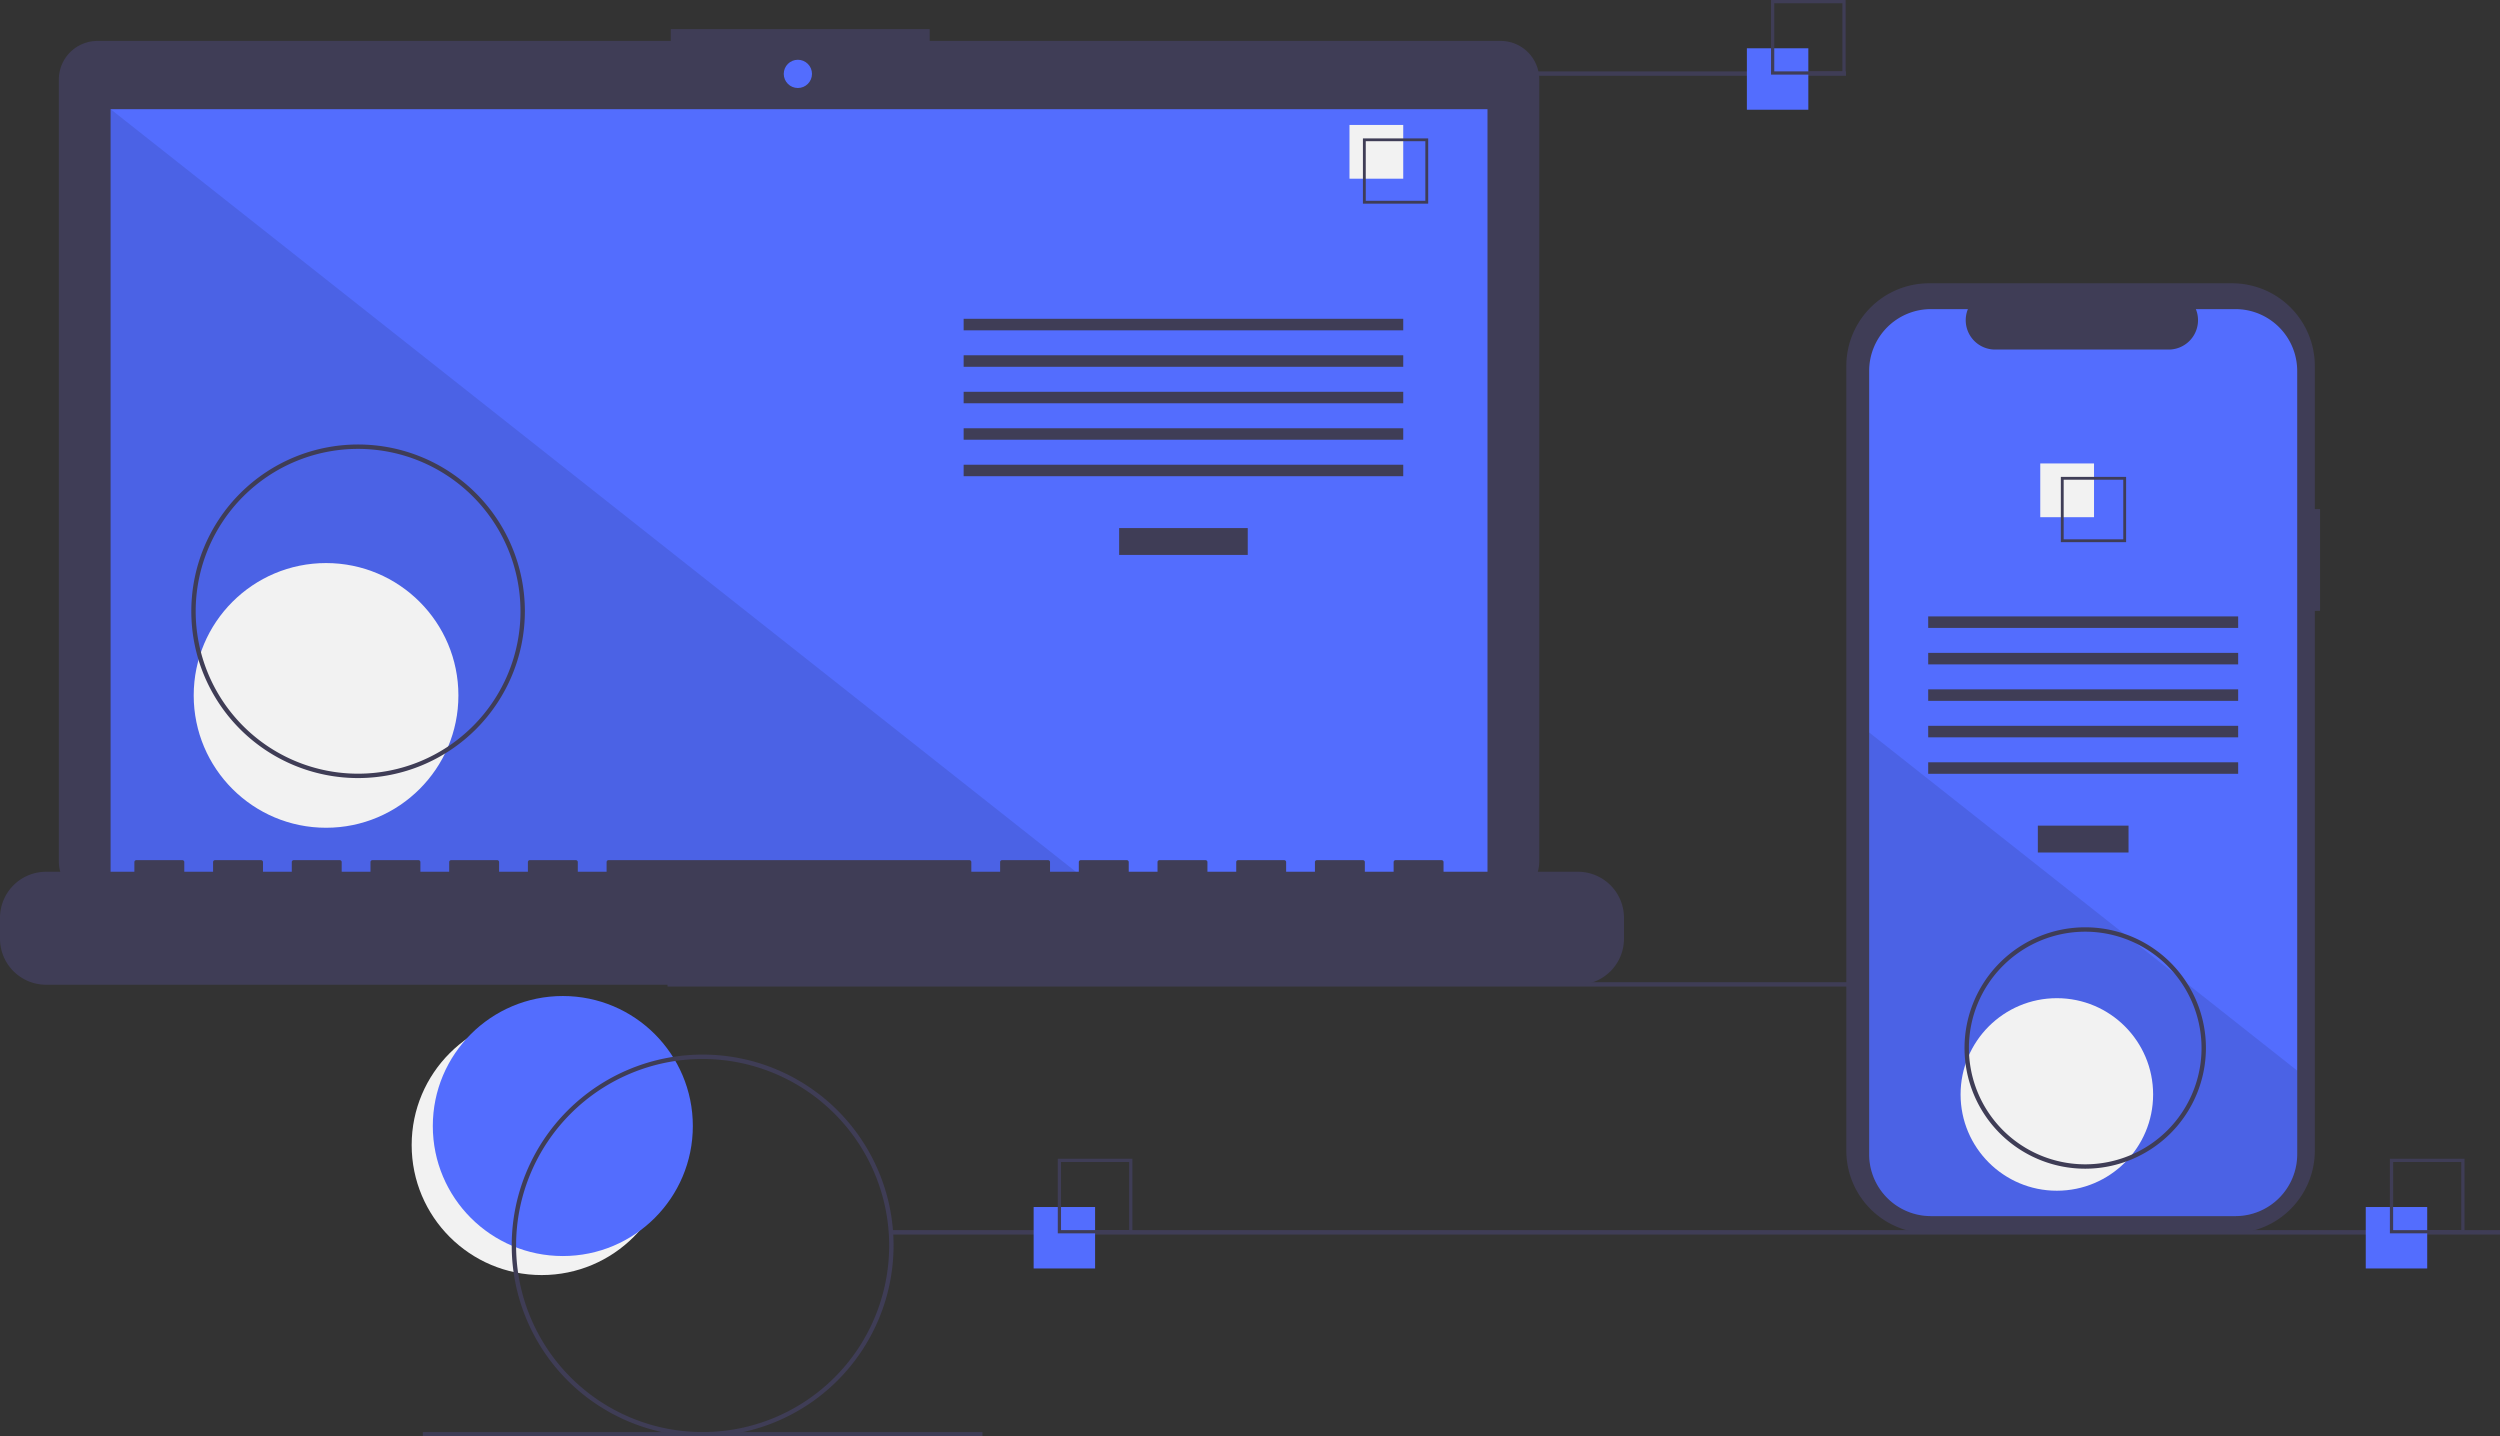
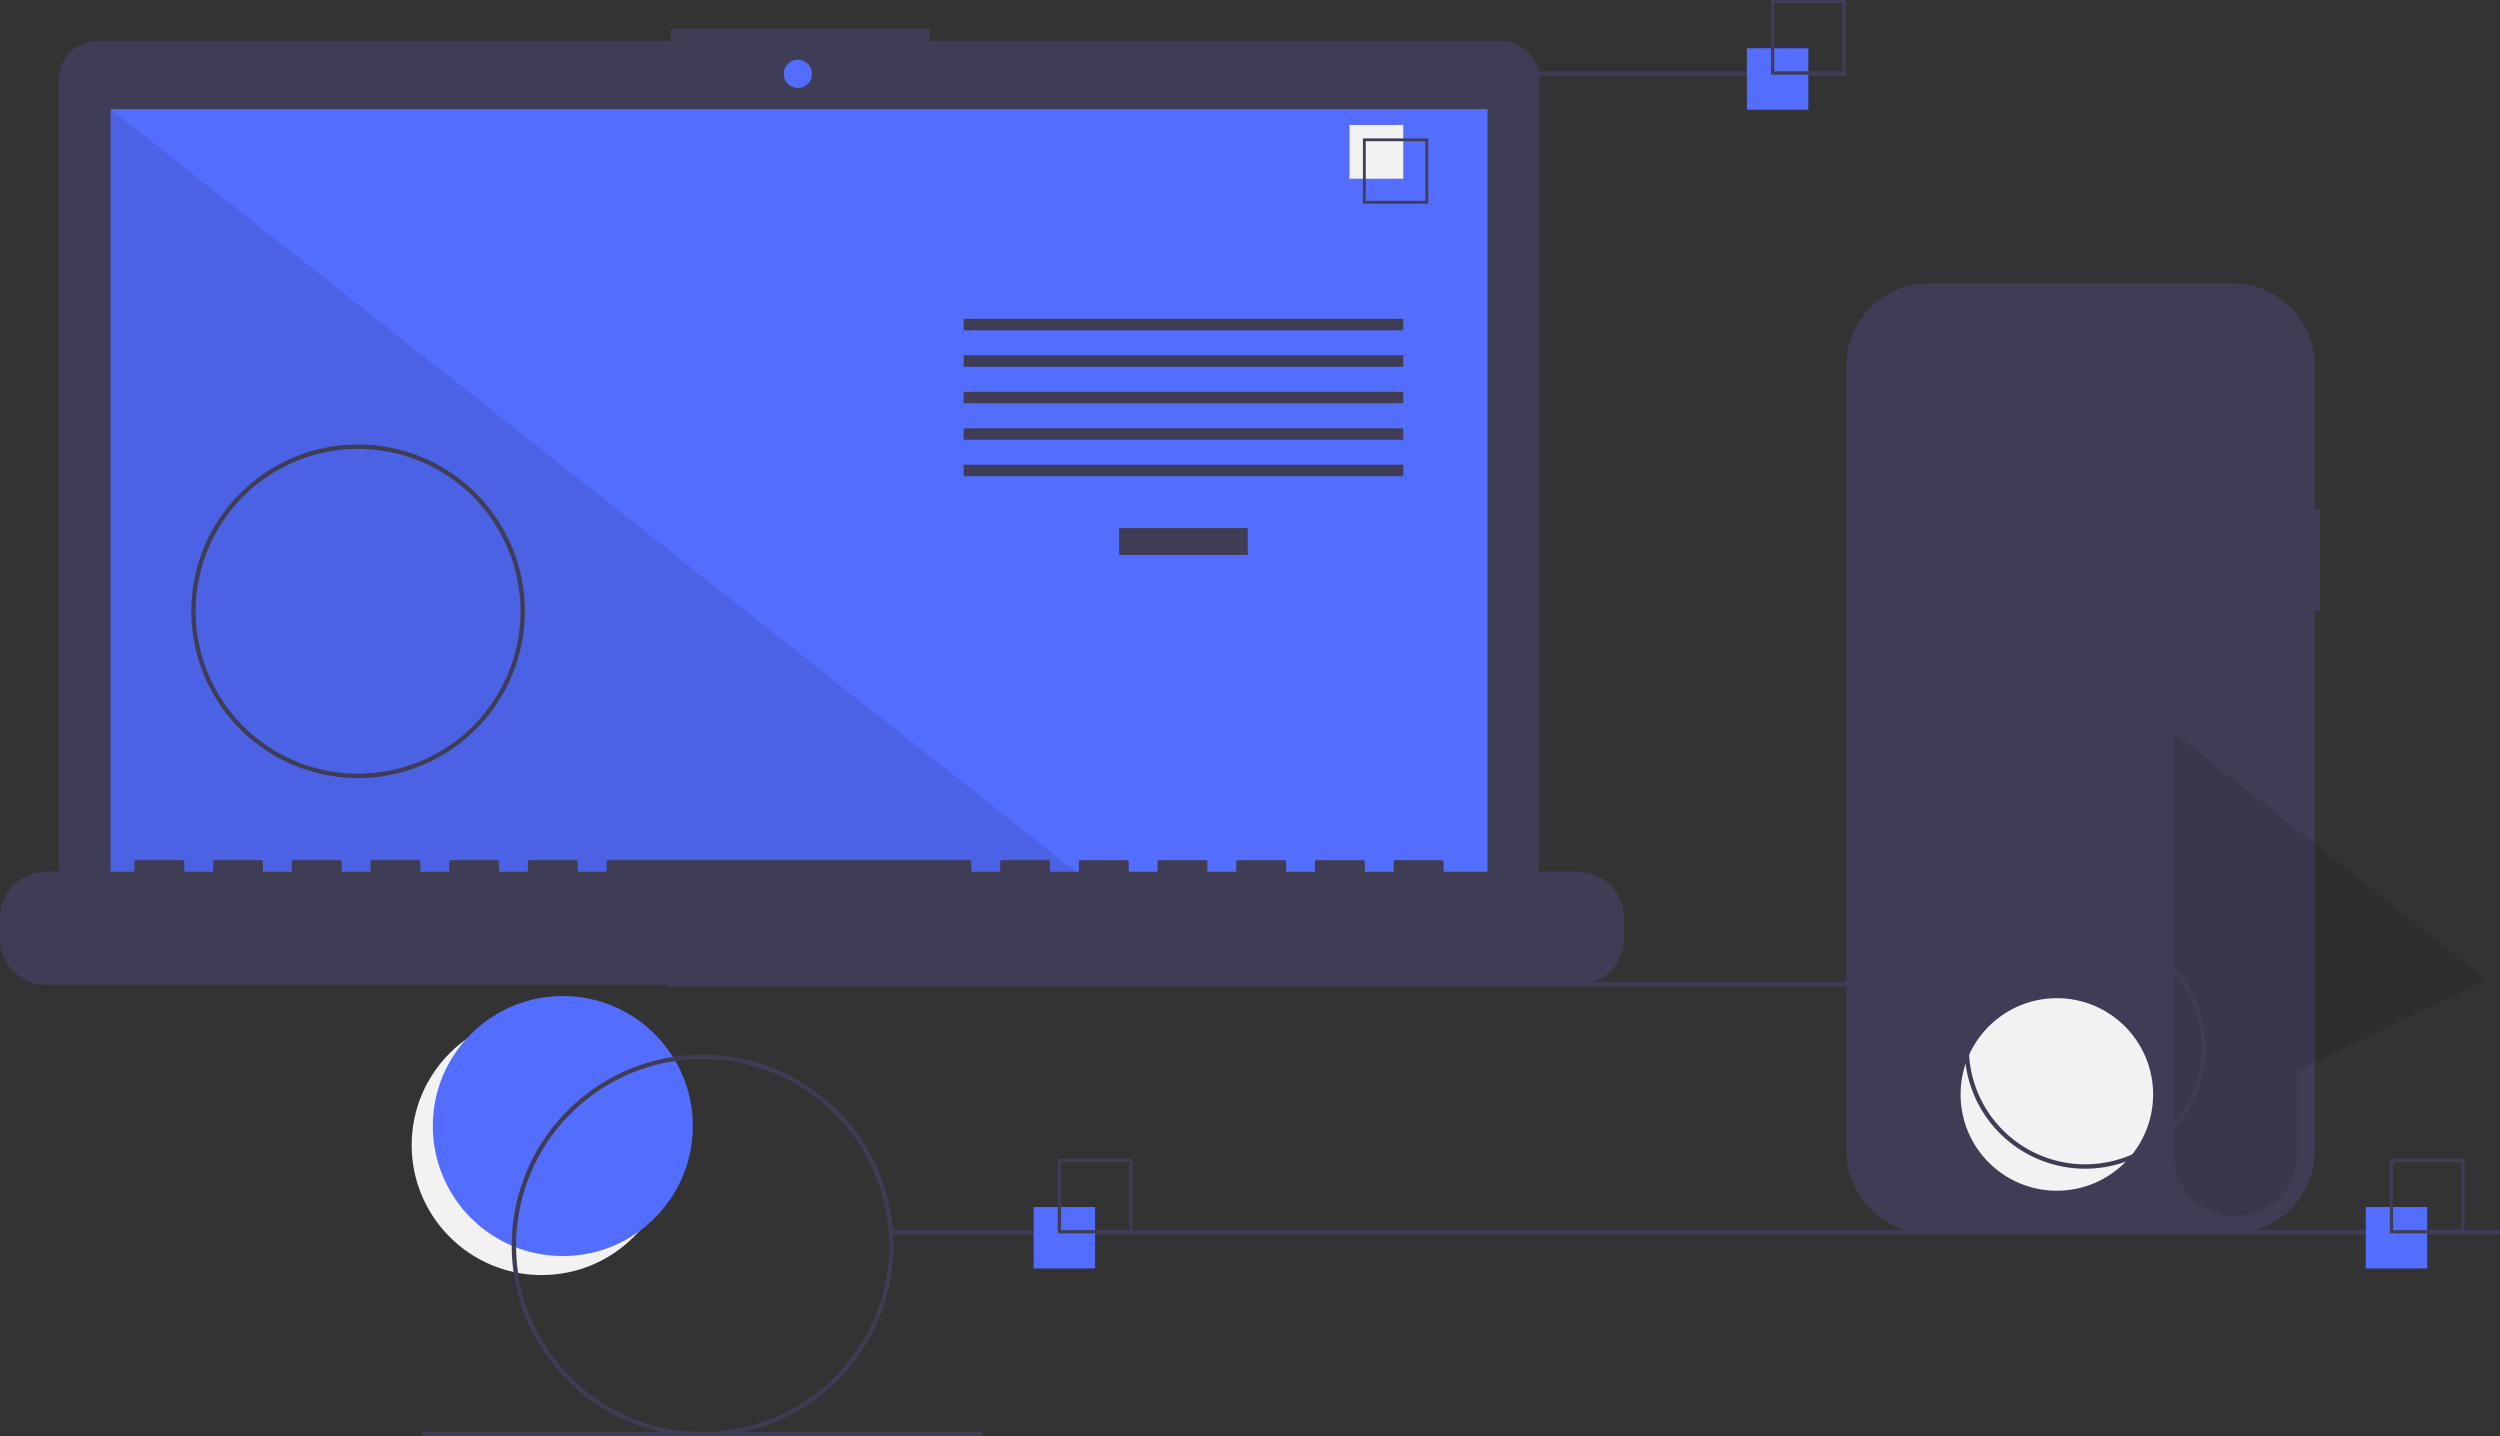
<svg xmlns="http://www.w3.org/2000/svg" data-name="Layer 1" width="1139.171" height="654.543">
  <rect width="100%" height="100%" fill="#333333" stroke="none" />
  <circle cx="246.827" cy="521.765" r="59.243" fill="#f2f2f2" />
  <circle cx="256.46" cy="513.095" r="59.243" fill="#536dfe" />
  <path fill="#3f3d56" d="M304.171 447.543h733v2h-733zM683.793 18.652h-260.17V13.29h-117.97v5.362H44.41a17.599 17.599 0 00-17.598 17.599v356.252A17.599 17.599 0 0044.41 410.1h639.383a17.599 17.599 0 0017.598-17.598V36.25a17.599 17.599 0 00-17.598-17.599z" />
  <path fill="#536dfe" d="M50.406 49.754h627.391v353.913H50.406z" />
  <circle cx="363.565" cy="33.667" r="6.435" fill="#536dfe" />
  <path opacity=".1" d="M498.374 403.667H50.406V49.754l447.968 353.913z" />
-   <circle cx="148.574" cy="316.876" r="60.307" fill="#f2f2f2" />
  <path fill="#3f3d56" d="M509.953 240.622h58.605v12.246h-58.605zm-70.851-95.343h200.307v5.248H439.102zm0 16.619h200.307v5.248H439.102zm0 16.62h200.307v5.248H439.102zm0 16.619h200.307v5.248H439.102zm0 16.619h200.307v5.248H439.102z" />
  <path fill="#f2f2f2" d="M614.917 56.934h24.492v24.492h-24.492z" />
  <path d="M650.78 92.797h-29.74v-29.74h29.74zm-28.447-1.293h27.154V64.35h-27.154zm96.674 305.728h-61.23v-4.412a.875.875 0 00-.874-.874H635.91a.875.875 0 00-.875.874v4.412h-13.12v-4.412a.875.875 0 00-.875-.874h-20.993a.875.875 0 00-.874.874v4.412h-13.121v-4.412a.875.875 0 00-.875-.874h-20.993a.875.875 0 00-.874.874v4.412h-13.12v-4.412a.875.875 0 00-.876-.874h-20.992a.875.875 0 00-.875.874v4.412h-13.12v-4.412a.875.875 0 00-.875-.874h-20.993a.875.875 0 00-.875.874v4.412h-13.12v-4.412a.875.875 0 00-.875-.874h-20.993a.875.875 0 00-.875.874v4.412h-13.12v-4.412a.875.875 0 00-.875-.874H277.28a.875.875 0 00-.874.874v4.412h-13.121v-4.412a.875.875 0 00-.875-.874h-20.993a.875.875 0 00-.874.874v4.412h-13.12v-4.412a.875.875 0 00-.876-.874h-20.992a.875.875 0 00-.875.874v4.412h-13.12v-4.412a.875.875 0 00-.875-.874h-20.993a.875.875 0 00-.875.874v4.412h-13.12v-4.412a.875.875 0 00-.875-.874H133.83a.875.875 0 00-.875.874v4.412h-13.12v-4.412a.875.875 0 00-.875-.874H97.967a.875.875 0 00-.875.874v4.412h-13.12v-4.412a.875.875 0 00-.875-.874H62.104a.875.875 0 00-.875.874v4.412H20.993A20.993 20.993 0 000 418.225v9.492a20.993 20.993 0 0020.993 20.993h698.014A20.993 20.993 0 00740 427.717v-9.492a20.993 20.993 0 00-20.993-20.993zm-555.836-42.689a76 76 0 1176-76 76.086 76.086 0 01-76 76zm0-150a74 74 0 1074 74 74.084 74.084 0 00-74-74zm423-172h255v2h-255zm-180 528h733v2h-733zm-213.499 92h255v2h-255z" fill="#3f3d56" />
  <path fill="#536dfe" d="M471 550h28v28h-28z" />
  <path d="M516 562h-34v-34h34zm-32.522-1.478h31.044v-31.044h-31.044z" fill="#3f3d56" />
  <path fill="#536dfe" d="M796 22h28v28h-28z" />
  <path d="M841 34h-34V0h34zm-32.522-1.478h31.044V1.478h-31.044z" fill="#3f3d56" />
  <path fill="#536dfe" d="M1078 550h28v28h-28z" />
  <path d="M1123 562h-34v-34h34zm-32.522-1.478h31.044v-31.044h-31.044zm-33.307-328.564h-2.378v-65.161a37.714 37.714 0 00-37.714-37.714H879.025a37.714 37.714 0 00-37.713 37.714v357.481a37.714 37.714 0 0037.713 37.714h138.054a37.714 37.714 0 0037.714-37.714V278.341h2.378z" fill="#3f3d56" />
-   <path d="M1046.761 169.013v356.96a28.165 28.165 0 01-28.16 28.17h-138.72a28.165 28.165 0 01-28.16-28.17v-356.96a28.163 28.163 0 0128.16-28.16h16.83a13.38 13.38 0 0012.39 18.43h79.09a13.38 13.38 0 0012.39-18.43h18.02a28.163 28.163 0 0128.16 28.16z" fill="#536dfe" />
-   <path fill="#3f3d56" d="M928.58 376.218h41.324v12.246H928.58zm-49.959-95.343h141.24v5.248h-141.24zm0 16.619h141.24v5.248h-141.24zm0 16.62h141.24v5.248h-141.24zm0 16.619h141.24v5.248h-141.24zm0 16.619h141.24v5.248h-141.24z" />
-   <path fill="#f2f2f2" d="M929.684 211.179h24.492v24.492h-24.492z" />
-   <path d="M939.06 217.303v29.74h29.74v-29.74zm28.45 28.45h-27.16v-27.16h27.16z" fill="#3f3d56" />
-   <path d="M1046.761 487.853v38.12a28.165 28.165 0 01-28.16 28.17h-138.72a28.165 28.165 0 01-28.16-28.17v-192.21l116.87 92.33 2 1.58 21.74 17.17 2.03 1.61z" opacity=".1" />
+   <path d="M1046.761 487.853v38.12a28.165 28.165 0 01-28.16 28.17a28.165 28.165 0 01-28.16-28.17v-192.21l116.87 92.33 2 1.58 21.74 17.17 2.03 1.61z" opacity=".1" />
  <circle cx="937.241" cy="498.707" r="43.868" fill="#f2f2f2" />
  <path d="M320.171 654.543a87 87 0 1187-87 87.099 87.099 0 01-87 87zm0-172a85 85 0 1085 85 85.096 85.096 0 00-85-85zm630 50a55 55 0 1155-55 55.062 55.062 0 01-55 55zm0-108a53 53 0 1053 53 53.06 53.06 0 00-53-53z" fill="#3f3d56" />
</svg>